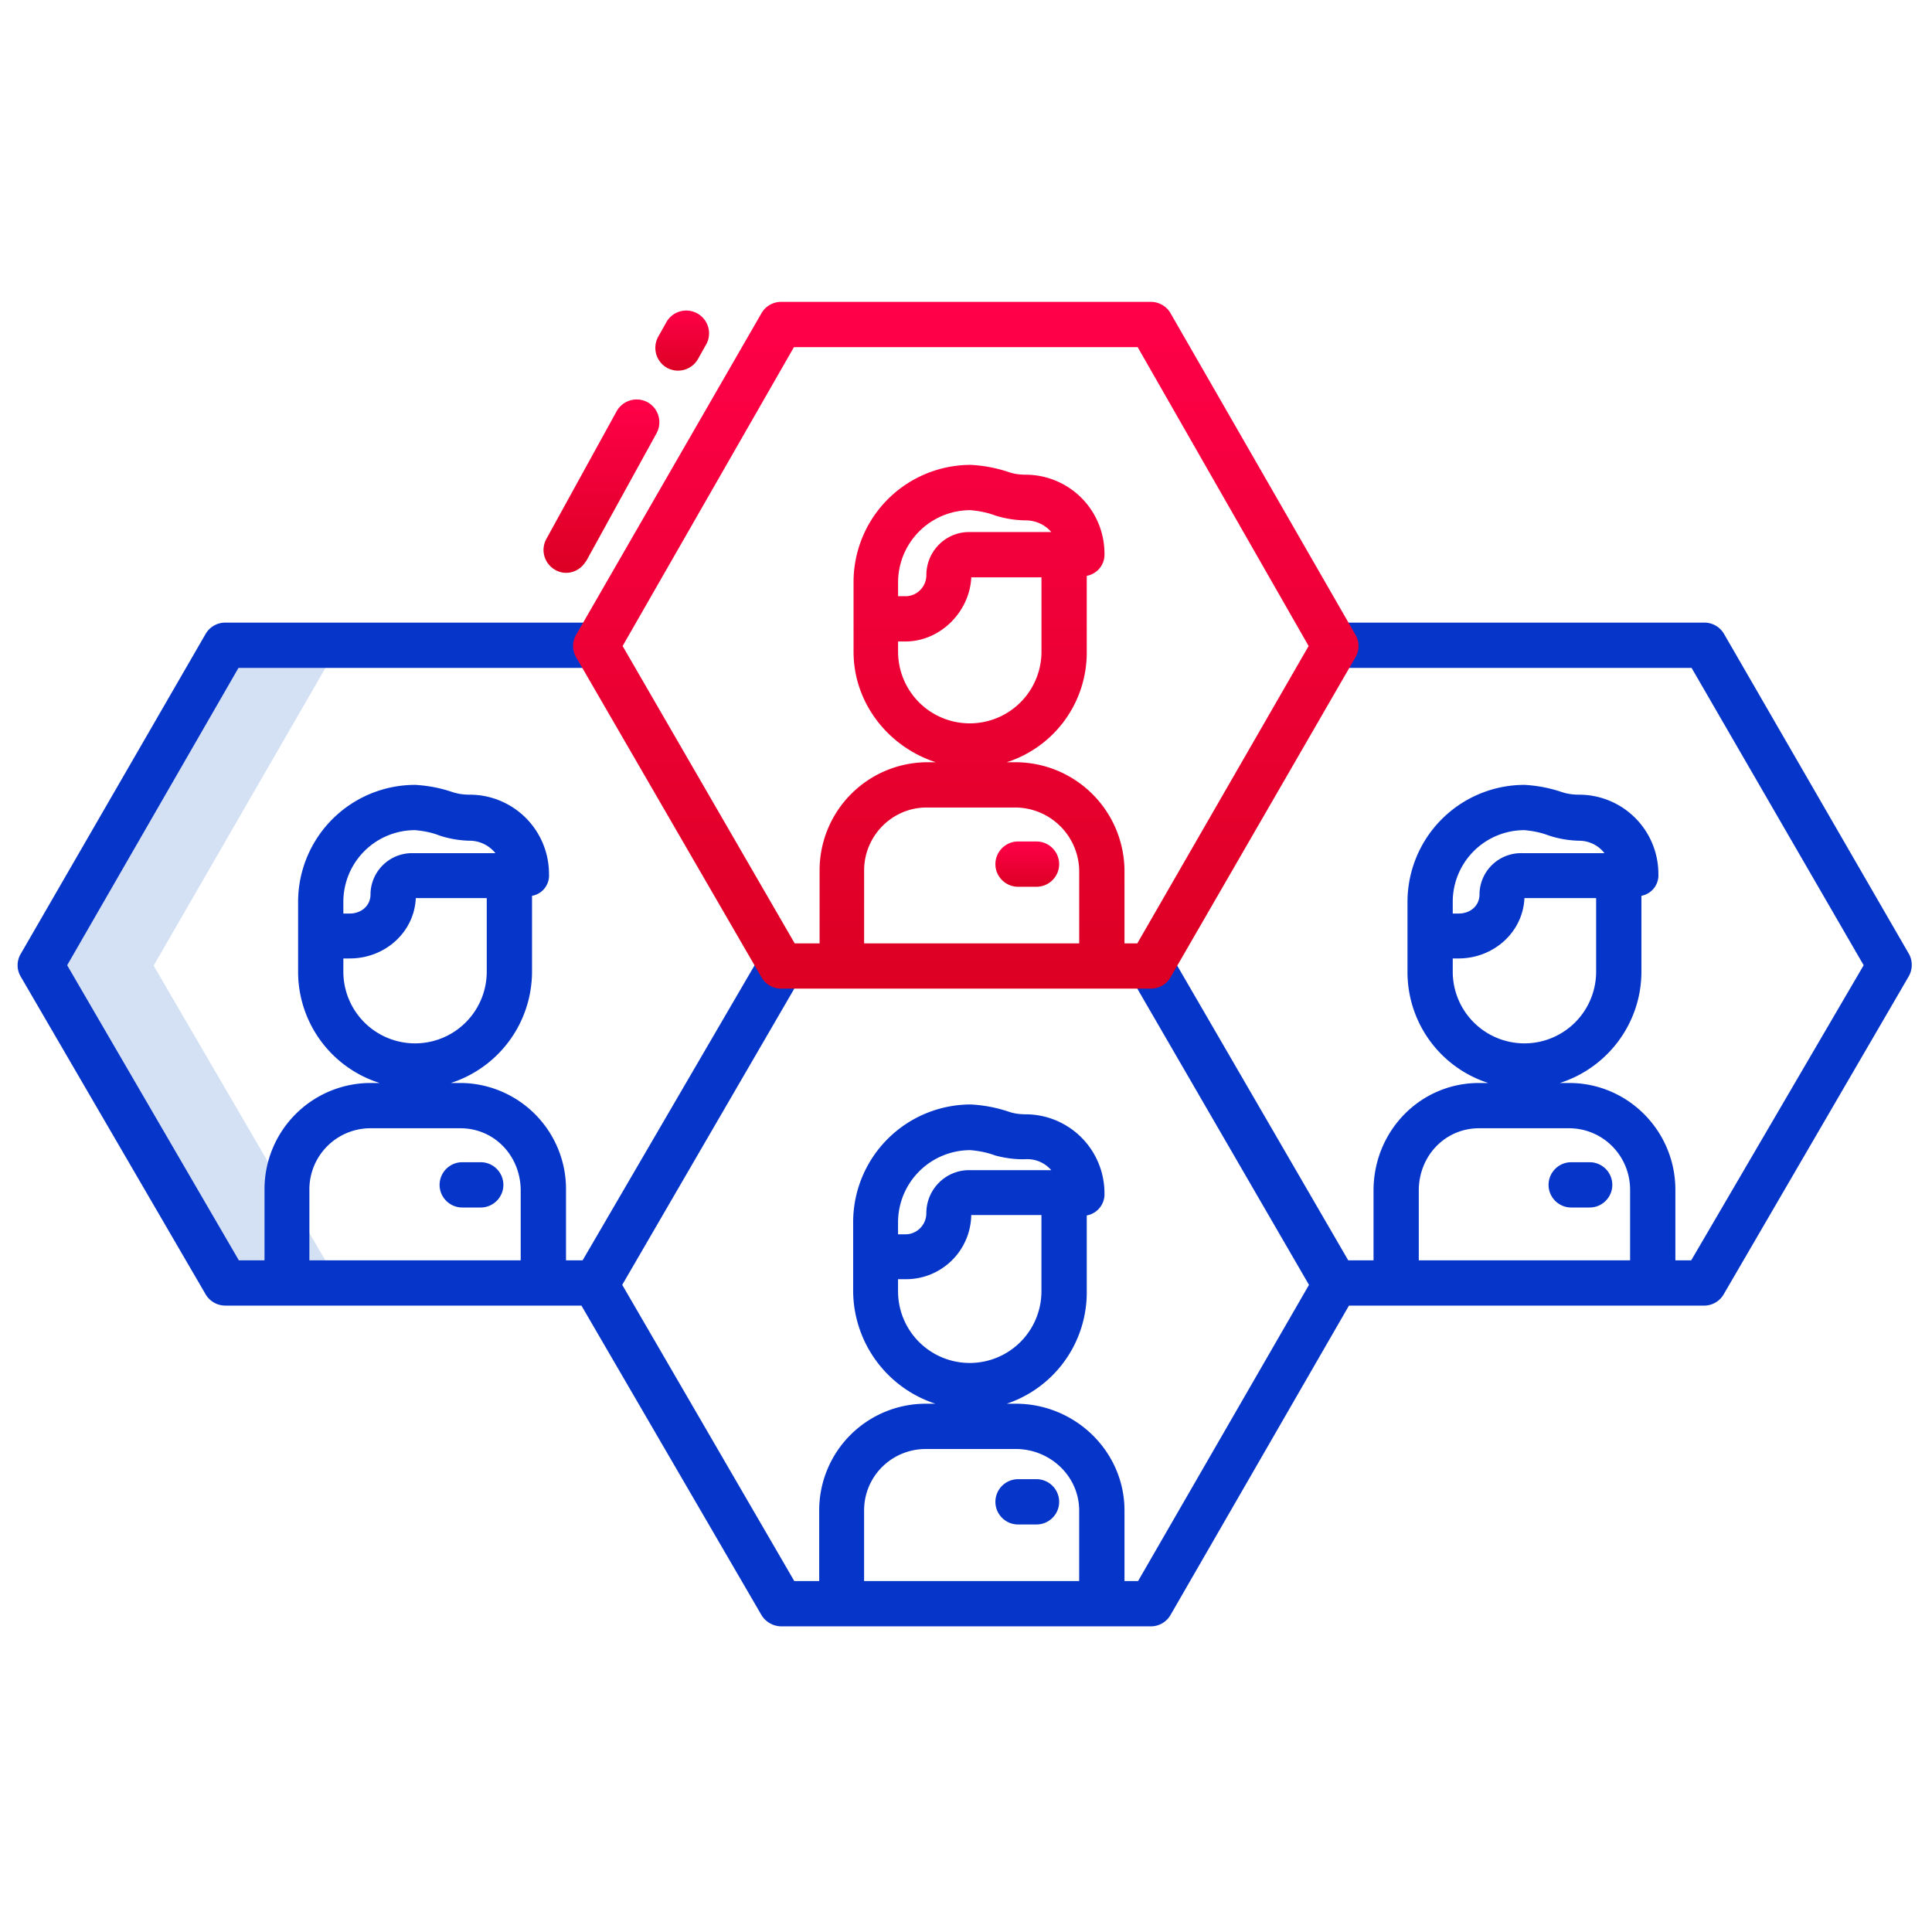
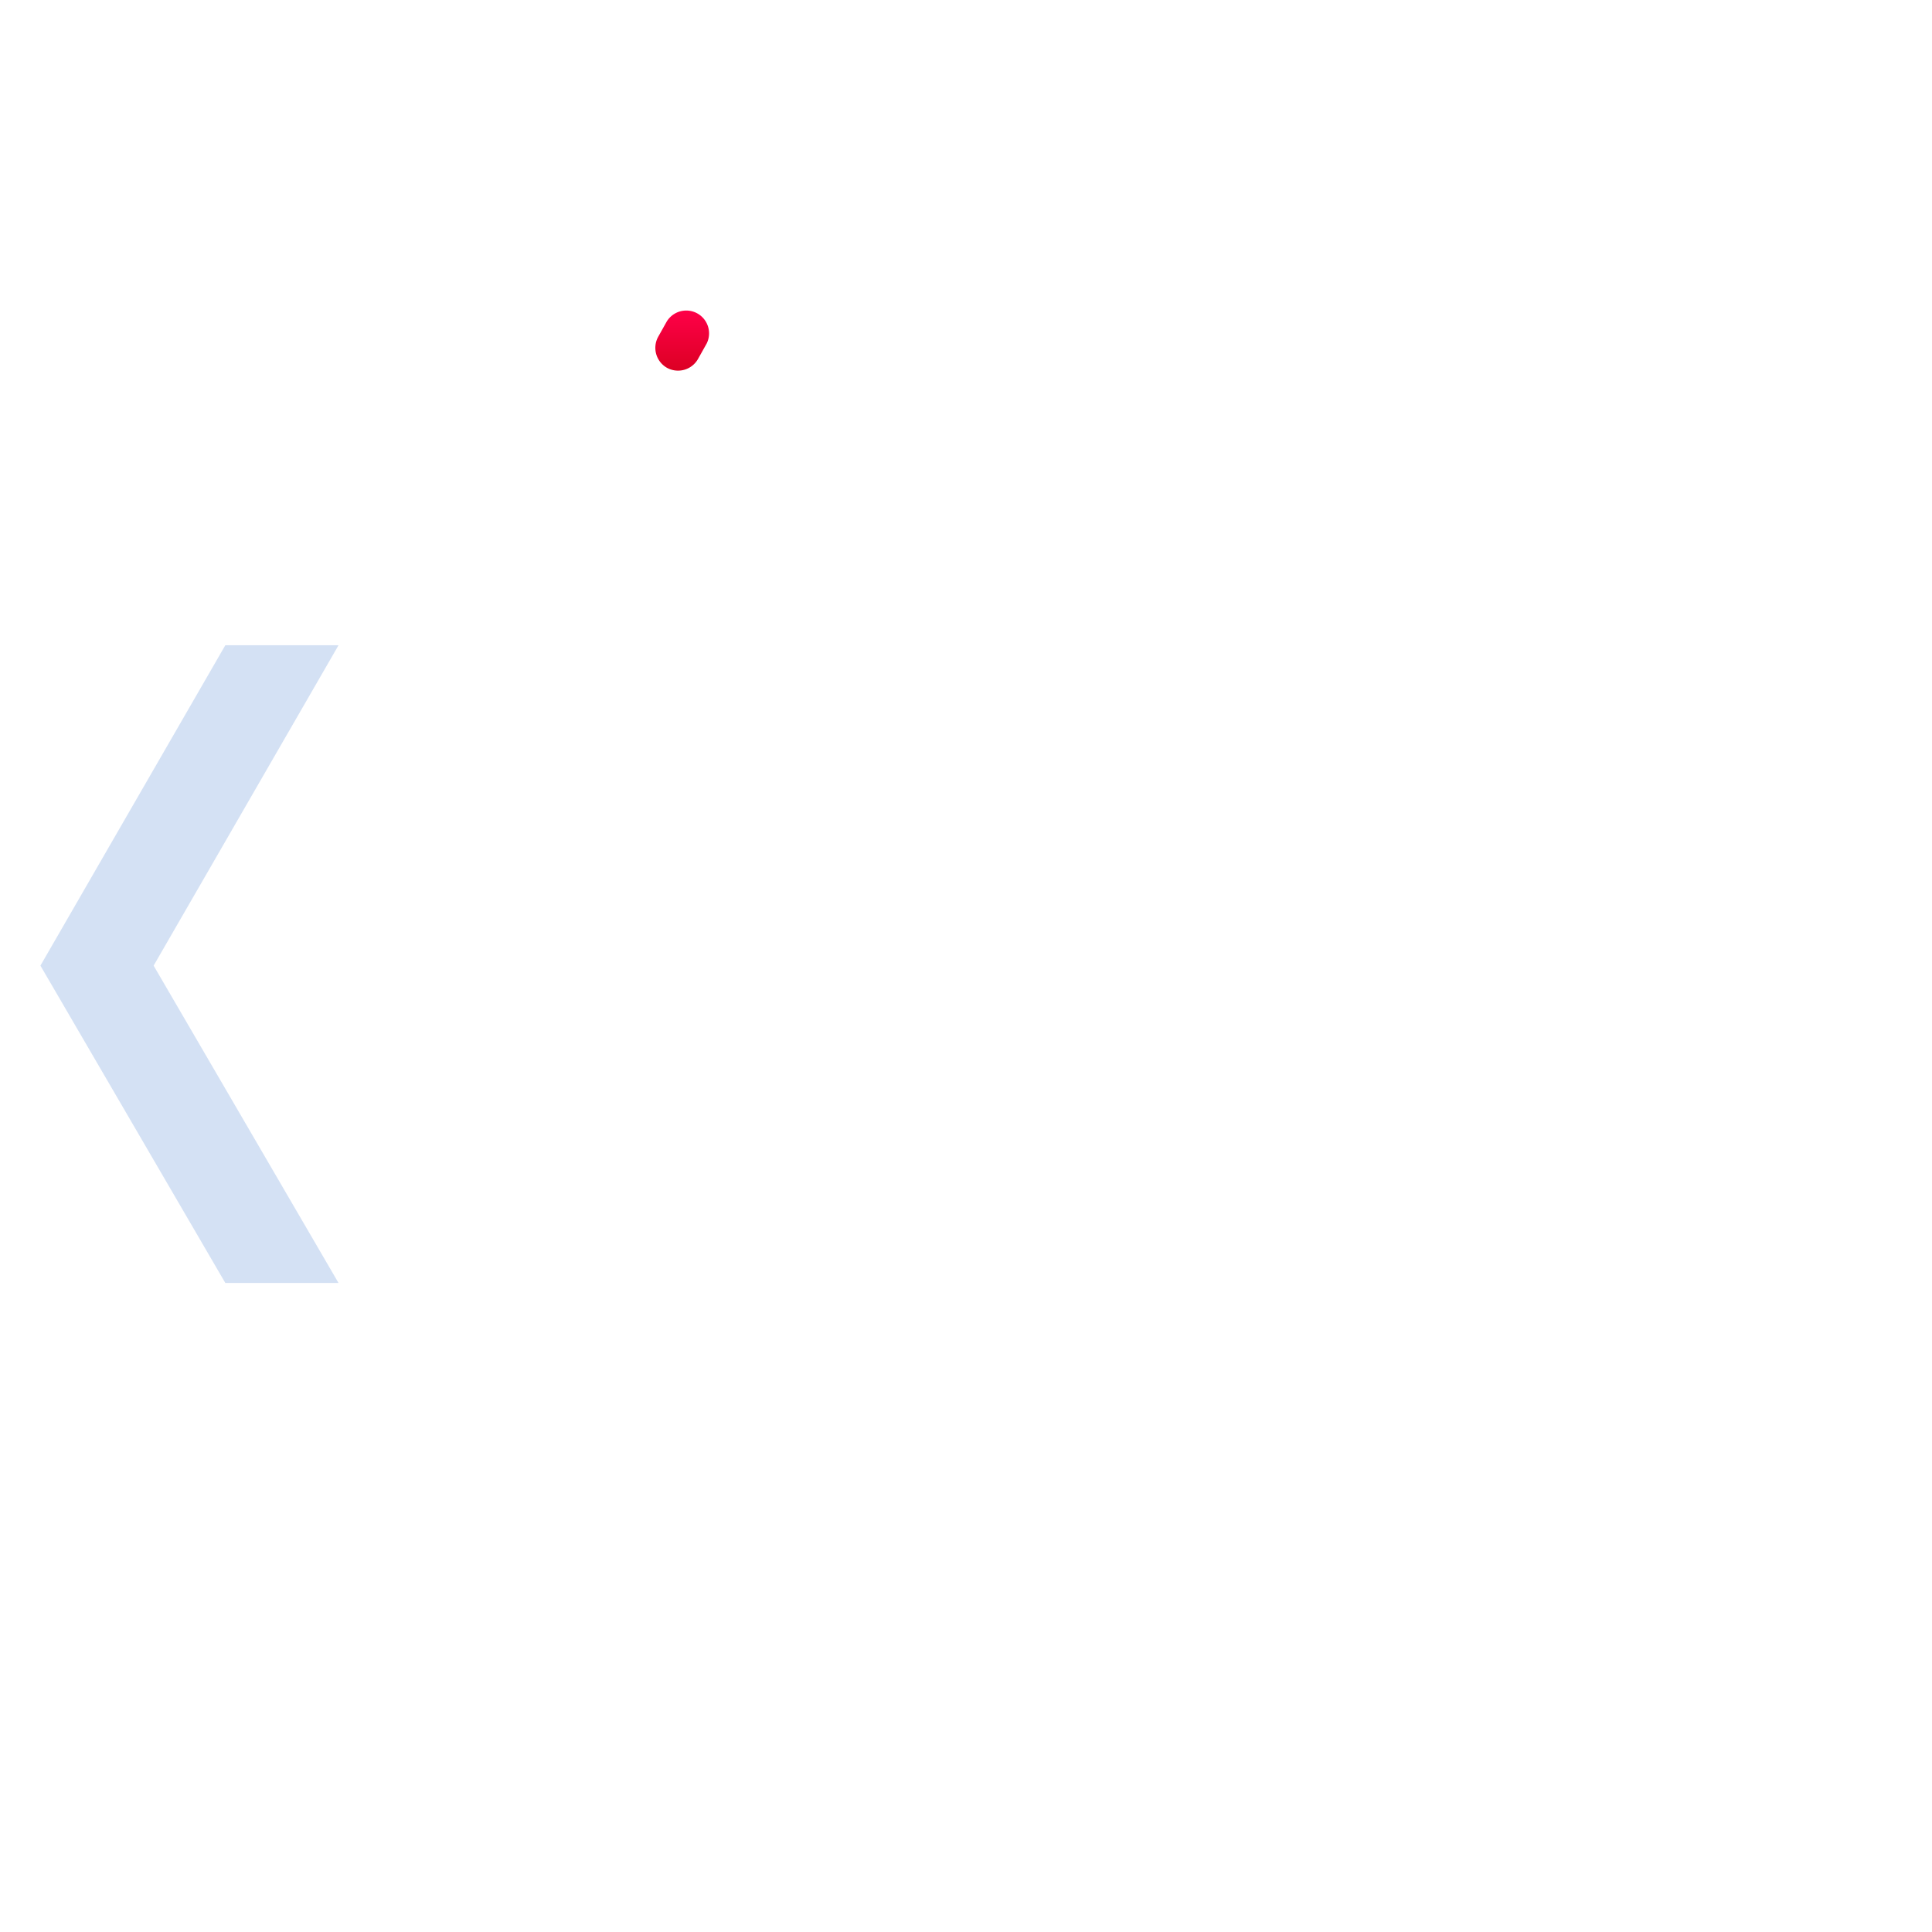
<svg xmlns="http://www.w3.org/2000/svg" width="64" height="64" fill="none">
  <path d="M7.464 21.375L1.339 31.988 7.464 42.5h3.75L5.089 31.988l6.125-10.613h-3.75z" fill="#D4E1F4" />
-   <path d="M34.336 49h-.612a.752.752 0 00-.75.75c0 .413.337.75.75.75h.612c.413 0 .75-.337.75-.75a.752.752 0 00-.75-.75zM52.66 38.5h-.612a.752.752 0 00-.75.75c0 .413.337.75.75.75h.612c.413 0 .75-.337.75-.75a.752.752 0 00-.75-.75zm-36.735 0h-.613a.752.752 0 00-.75.75c0 .413.338.75.75.75h.613c.412 0 .75-.337.75-.75a.752.752 0 00-.75-.75z" fill="#0635C9" />
-   <path d="M34.336 27.875h-.612a.752.752 0 00-.75.75c0 .413.337.75.75.75h.612c.413 0 .75-.337.75-.75a.752.752 0 00-.75-.75z" fill="url(#paint0_linear)" />
  <path d="M22.087 10.65l-.287.512a.76.76 0 00.3 1.025.76.76 0 001.025-.3l.287-.512a.756.756 0 00-1.325-.725z" fill="url(#paint1_linear)" />
-   <path d="M19.426 18.574l2.325-4.225a.76.76 0 00-.3-1.025.76.76 0 00-1.025.3L18.1 17.85a.758.758 0 00.287 1.025c.363.213.813.075 1.025-.287.013 0 .013 0 .013-.013z" fill="url(#paint2_linear)" />
-   <path d="M63.236 31.6L57.111 21a.75.75 0 00-.65-.375H44.236l.438 1.5h11.362l5.7 9.85-5.712 9.775h-.525v-2.313c.012-1.95-1.55-3.55-3.5-3.562h-.325c1.6-.513 2.7-2 2.7-3.688v-2.512a.693.693 0 00.562-.725 2.625 2.625 0 00-2.625-2.625c-.2 0-.387-.025-.575-.087A4.616 4.616 0 0050.5 26a3.878 3.878 0 00-3.875 3.875v2.313a3.857 3.857 0 002.675 3.687H49c-1.963 0-3.5 1.6-3.5 3.563v2.312h-.838l-5.687-9.8-1.3.8 5.687 9.813-5.662 9.812h-.45v-2.337c0-1.963-1.638-3.538-3.6-3.538h-.3A3.889 3.889 0 0036 42.775v-2.512c.35-.063.6-.375.587-.725a2.614 2.614 0 00-2.612-2.625c-.188 0-.388-.025-.563-.088a4.706 4.706 0 00-1.25-.238 3.9 3.9 0 00-3.9 3.875v2.313a3.95 3.95 0 002.725 3.725h-.3a3.532 3.532 0 00-3.55 3.513v2.362h-.825l-5.7-9.813 5.7-9.812-1.3-.8-5.712 9.8h-.55v-2.313a3.518 3.518 0 00-3.475-3.562h-.339a3.88 3.88 0 002.688-3.688v-2.512a.683.683 0 00.562-.725 2.625 2.625 0 00-2.625-2.625c-.2 0-.387-.025-.575-.087A4.616 4.616 0 0013.75 26a3.878 3.878 0 00-3.875 3.875v2.313a3.864 3.864 0 002.7 3.687h-.3a3.52 3.52 0 00-3.513 3.538v2.337h-.85l-5.687-9.775 5.675-9.85h11.4l.437-1.5H7.461a.75.75 0 00-.65.375L.686 31.6a.733.733 0 000 .75l6.125 10.525a.761.761 0 00.65.375h11.8l5.963 10.25a.778.778 0 00.65.375h12.25a.75.75 0 00.65-.375l5.912-10.25H56.45a.75.75 0 00.65-.375l6.125-10.525a.763.763 0 00.012-.75zm-51.862-1.725a2.374 2.374 0 012.375-2.375c.275.025.55.075.8.175a3.44 3.44 0 001.012.175c.325 0 .638.15.85.412h-2.725a1.377 1.377 0 00-1.412 1.325v.038c0 .387-.313.637-.688.637h-.212v-.387zm0 2.313v-.438h.212c1.175 0 2.138-.875 2.188-2h2.35v2.438a2.374 2.374 0 11-4.75 0zm5.875 9.562h-7v-2.313a2.025 2.025 0 011.987-2.062h3.013c1.137 0 2 .925 2 2.063v2.312zm12.5-1.275a2.395 2.395 0 012.4-2.375c.275.025.55.075.812.175.325.087.675.138 1.013.125a1.05 1.05 0 01.85.363h-2.725c-.775 0-1.413.637-1.413 1.425 0 .387-.312.7-.687.7h-.25v-.413zm0 2.3v-.4h.237a2.16 2.16 0 002.188-2.125h2.325v2.525a2.374 2.374 0 11-4.75 0zm6 9.6h-7.125v-2.337c0-1.125.9-2.025 2.025-2.038h3c1.137 0 2.1.9 2.1 2.038v2.337zm12.375-22.5a2.374 2.374 0 012.375-2.375c.275.025.537.075.8.175a3.44 3.44 0 001.012.175c.325 0 .638.15.838.412h-2.725a1.377 1.377 0 00-1.413 1.325v.038c0 .387-.312.637-.687.637h-.2v-.387zm0 2.313v-.438h.187c1.175 0 2.138-.875 2.188-2h2.375v2.438a2.374 2.374 0 11-4.75 0zm5.875 7.25v2.312h-7v-2.313c0-1.137.862-2.062 2-2.062h2.975c1.125 0 2.025.913 2.025 2.038v.025z" fill="#0635C9" />
-   <path d="M38.775 10.375a.75.75 0 00-.65-.375h-12.25a.75.75 0 00-.65.375l-6.138 10.65a.733.733 0 000 .75l6.138 10.6a.75.75 0 00.65.375h12.25a.75.75 0 00.65-.375l6.125-10.6a.733.733 0 000-.75l-6.125-10.65zM35.75 31.25h-7.125v-2.413c0-1.137.913-2.075 2.05-2.087h2.975a2.127 2.127 0 012.1 2.087v2.413zm-5.762-10c1.175 0 2.137-1 2.187-2.125H34.5v2.462a2.374 2.374 0 11-4.75 0v-.337h.238zm-.238-1.5v-.475a2.395 2.395 0 012.4-2.375c.275.025.55.075.813.175a3.5 3.5 0 001.012.163c.325 0 .637.137.85.387H32.1c-.775 0-1.413.637-1.413 1.425 0 .387-.312.7-.687.7h-.25zm7.925 11.5h-.425v-2.413a3.614 3.614 0 00-3.6-3.587h-.3A3.815 3.815 0 0036 21.587v-2.512c.35-.063.6-.375.587-.725a2.614 2.614 0 00-2.612-2.625c-.188 0-.388-.025-.563-.088a4.706 4.706 0 00-1.25-.237 3.881 3.881 0 00-3.887 3.875v2.313c0 1.724 1.175 3.162 2.725 3.662h-.3a3.58 3.58 0 00-3.55 3.587v2.413h-.825l-5.7-9.85 5.675-9.9h11.387l5.663 9.9-5.675 9.85z" fill="url(#paint3_linear)" />
  <defs>
    <linearGradient id="paint0_linear" x1="34.416" y1="29.378" x2="34.416" y2="27.878" gradientUnits="userSpaceOnUse">
      <stop stop-color="#DC0023" />
      <stop offset="1" stop-color="#FF0049" />
    </linearGradient>
    <linearGradient id="paint1_linear" x1="22.934" y1="12.283" x2="22.934" y2="10.261" gradientUnits="userSpaceOnUse">
      <stop stop-color="#DC0023" />
      <stop offset="1" stop-color="#FF0049" />
    </linearGradient>
    <linearGradient id="paint2_linear" x1="20.626" y1="18.984" x2="20.626" y2="13.242" gradientUnits="userSpaceOnUse">
      <stop stop-color="#DC0023" />
      <stop offset="1" stop-color="#FF0049" />
    </linearGradient>
    <linearGradient id="paint3_linear" x1="36.749" y1="32.788" x2="36.749" y2="10.038" gradientUnits="userSpaceOnUse">
      <stop stop-color="#DC0023" />
      <stop offset="1" stop-color="#FF0049" />
    </linearGradient>
  </defs>
</svg>